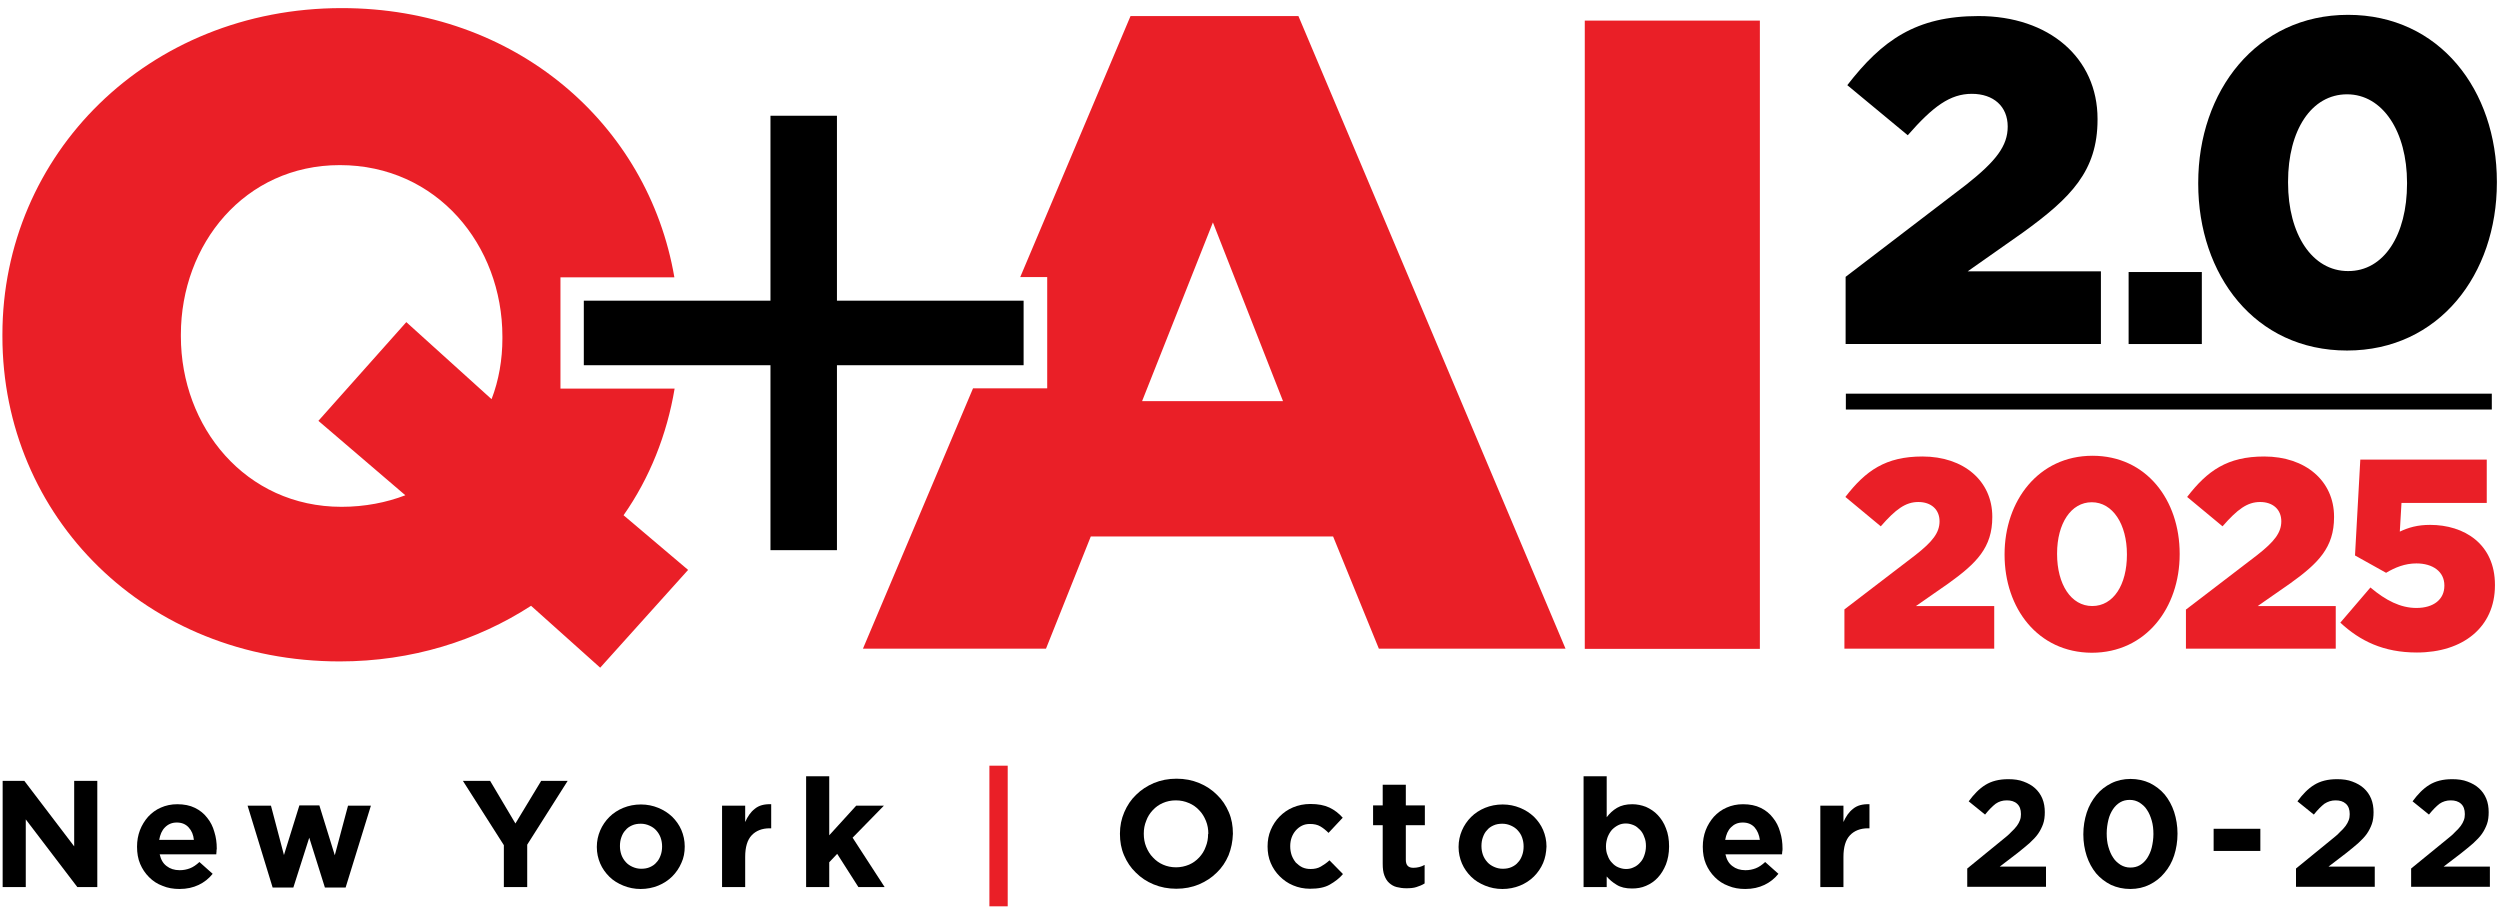
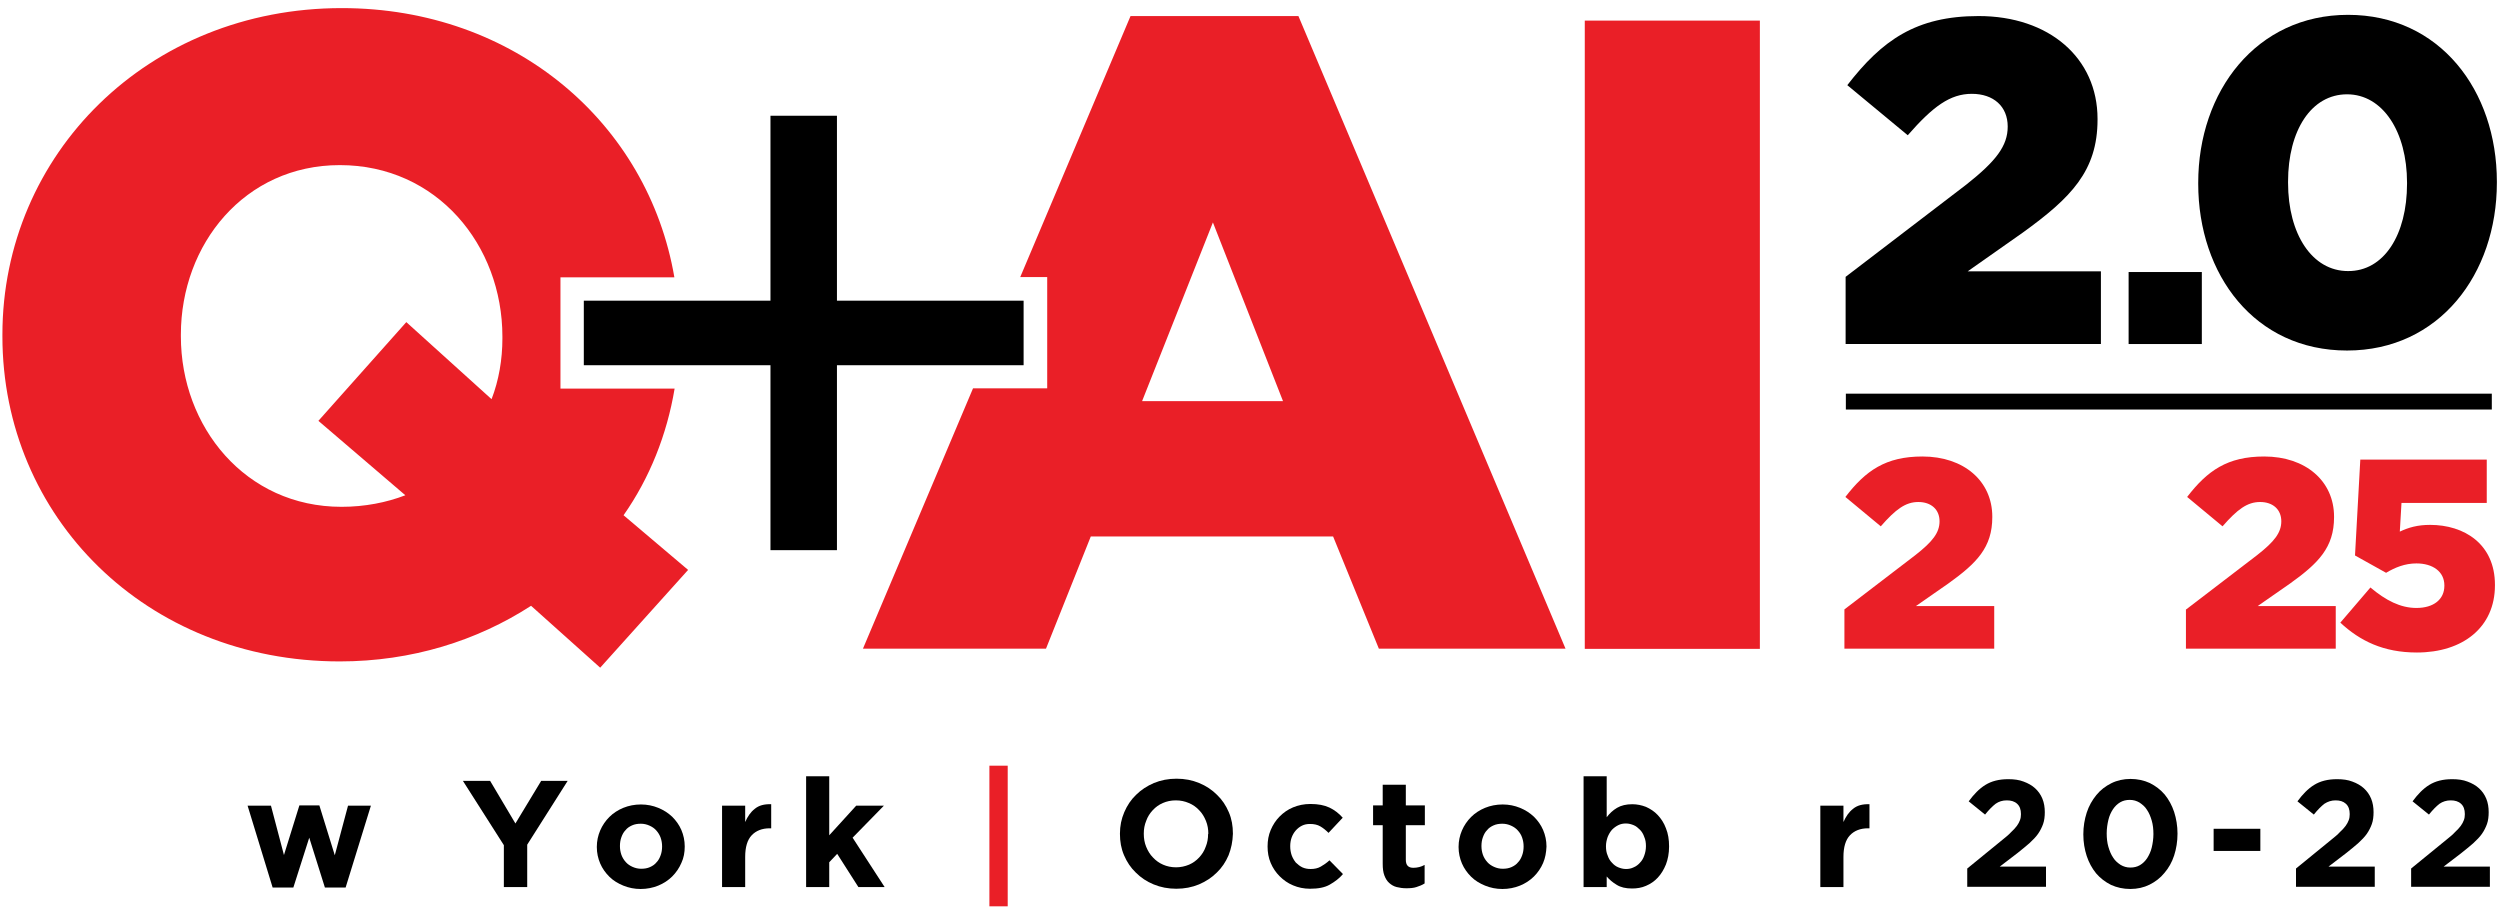
<svg xmlns="http://www.w3.org/2000/svg" width="312" height="114" viewBox="0 0 312 114" fill="none">
  <g clip-path="url(#clip0_13_153)">
    <path d="M219.632 2.574H197.78V80.982h21.852V2.574z" fill="#ea1f27" />
    <path d="M84.192 48.495H69.945V34.61H84.162C80.885 15.436 64.294 1.011 42.652 1.011 18.456 1.011.301 19.253.301 41.763v.21c0 22.54 17.914 40.572 42.111 40.572C51.369 82.545 59.544 79.961 66.277 75.603L74.904 83.327 85.875 71.125 77.82 64.303C81.066 59.675 83.23 54.265 84.192 48.495zM62.701 42.214C62.701 44.889 62.25 47.473 61.348 49.817L50.708 40.2 39.736 52.522l10.851 9.287C48.243 62.71 45.538 63.251 42.622 63.251c-11.993.0-20.049-9.978-20.049-21.278V41.763c0-11.3 7.965-21.157 19.838-21.157 12.113.0 20.289 9.978 20.289 21.398v.21z" fill="#ea1f27" />
    <path d="M141.091 2.003 127.325 34.58h3.366V48.465H121.434L107.697 80.952h22.844L136.132 66.948H166.37L172.081 80.952h23.295L162.042 2.003H141.091zM142.534 50.058 151.371 27.758 160.118 50.058H142.534z" fill="#ea1f27" />
    <path d="M96.155 14.445h8.296V37.525h23.295V45.58H104.451V68.66H96.155V45.58H72.86V37.525H96.155V14.445z" fill="#000" />
    <path d="M230.333 34.55l15.059-11.51C249.119 20.095 250.562 18.201 250.562 15.797c0-2.525-1.774-4.087-4.479-4.087s-4.839 1.563-7.995 5.169L230.543 10.628C234.872 5.038 239.11 2.003 246.925 2.003 255.732 2.003 261.773 7.232 261.773 14.835V14.925C261.773 21.357 258.437 24.693 252.456 29.02L245.572 33.859h16.622V42.935H230.333V34.55z" fill="#000" />
    <path d="M265.651 33.949h9.137v8.986h-9.137V33.949z" fill="#000" />
    <path d="M274.338 22.92V22.799c0-11.39 7.243-20.947 18.695-20.947 11.453.0 18.576 9.437 18.576 20.827V22.799C311.609 34.19 304.425 43.746 292.913 43.746s-18.575-9.437-18.575-20.827zm26.06.0V22.799C300.398 16.428 297.362 11.77 292.913 11.77 288.465 11.77 285.549 16.248 285.549 22.679V22.799C285.549 29.231 288.555 33.829 293.033 33.829 297.512 33.859 300.398 29.321 300.398 22.92z" fill="#000" />
    <path d="M230.183 76.054 239.02 69.292C241.214 67.579 242.055 66.467 242.055 65.054 242.055 63.582 241.003 62.65 239.41 62.65S236.585 63.552 234.721 65.685L230.303 62.019C232.828 58.743 235.323 56.97 239.921 56.97 245.091 56.97 248.638 60.035 248.638 64.483V64.543c0 3.787-1.954 5.74-5.47 8.265L239.11 75.633H248.879v5.319H230.183V76.054z" fill="#ea1f27" />
-     <path d="M250.171 69.232V69.171c0-6.672 4.238-12.292 10.971-12.292s10.881 5.53 10.881 12.232V69.171C272.023 75.843 267.815 81.463 261.052 81.463 254.319 81.433 250.171 75.903 250.171 69.232zm15.269.0V69.171C265.44 65.415 263.667 62.68 261.052 62.68 258.467 62.68 256.724 65.325 256.724 69.081V69.141C256.724 72.928 258.467 75.633 261.112 75.633 263.757 75.633 265.44 72.988 265.44 69.232z" fill="#ea1f27" />
    <path d="M272.835 76.054 281.672 69.292C283.866 67.579 284.707 66.467 284.707 65.054 284.707 63.582 283.655 62.65 282.062 62.65 280.469 62.65 279.237 63.552 277.373 65.685L272.955 62.019C275.48 58.743 277.975 56.97 282.573 56.97 287.743 56.97 291.29 60.035 291.29 64.483V64.543C291.29 68.33 289.336 70.284 285.82 72.808L281.762 75.633H291.501v5.319H272.805V76.054H272.835z" fill="#ea1f27" />
    <path d="M292.072 77.707 295.829 73.319C297.753 74.942 299.586 75.873 301.57 75.873 303.734 75.873 305.057 74.791 305.057 73.109V73.048C305.057 71.365 303.644 70.314 301.57 70.314 300.127 70.314 298.895 70.824 297.783 71.486L293.905 69.322 294.566 57.361h15.781V62.77H299.706L299.496 66.347C300.578 65.836 301.69 65.505 303.283 65.505 307.521 65.505 311.369 67.879 311.369 72.988V73.048C311.369 78.308 307.341 81.433 301.63 81.433 297.452 81.433 294.536 79.991 292.072 77.707z" fill="#ea1f27" />
    <path d="M310.978 49.126H230.363v1.984h80.615V49.126z" fill="#000" />
-     <path d="M9.649 110.705 3.216 102.26V110.705H.331V97.451H3.036L9.258 105.626V97.451H12.143V110.705H9.649z" fill="#000" />
-     <path d="M27.022 106.257C27.022 106.347 26.992 106.468 26.992 106.618H19.928C20.079 107.279 20.349 107.76 20.8 108.09 21.221 108.421 21.762 108.601 22.423 108.601 22.904 108.601 23.325 108.511 23.716 108.361 24.106 108.211 24.497 107.94 24.888 107.579L26.541 109.052C26.06 109.653 25.489 110.104 24.798 110.435 24.106 110.765 23.325 110.945 22.393 110.945 21.642 110.945 20.92 110.825 20.289 110.555 19.628 110.314 19.087 109.954 18.606 109.473 18.125 108.992 17.764 108.451 17.494 107.82 17.223 107.189 17.103 106.468 17.103 105.686V105.656C17.103 104.935 17.223 104.244 17.464 103.612 17.704 102.981 18.065 102.41 18.485 101.929 18.936 101.449 19.447 101.058 20.079 100.787 20.68 100.517 21.371 100.367 22.122 100.367 22.964 100.367 23.716 100.517 24.317 100.817 24.948 101.118 25.459 101.539 25.85 102.05 26.27 102.561 26.571 103.162 26.751 103.823 26.962 104.484 27.052 105.175 27.052 105.896V105.927C27.022 106.047 27.022 106.167 27.022 106.257zM23.535 103.252C23.175 102.861 22.694 102.651 22.062 102.651 21.461 102.651 20.98 102.861 20.59 103.252 20.199 103.642 19.988 104.153 19.868 104.815h4.328C24.136 104.183 23.926 103.673 23.535 103.252z" fill="#000" />
    <path d="M43.133 110.765H40.548l-1.954-6.221-1.984 6.221h-2.585l-3.126-10.218H33.815l1.623 6.161 1.924-6.191h2.495l1.924 6.221L43.434 100.547H46.289l-3.156 10.218z" fill="#000" />
    <path d="M65.796 105.416v5.289H62.881v-5.229l-5.11-8.024h3.397L64.324 102.771 67.54 97.451H70.846l-5.05 7.965z" fill="#000" />
    <path d="M85.034 107.7C84.763 108.331 84.372 108.902 83.891 109.383 83.41 109.864 82.809 110.254 82.148 110.525 81.487 110.795 80.735 110.946 79.954 110.946 79.172 110.946 78.451 110.795 77.79 110.525 77.128 110.254 76.527 109.894 76.046 109.413 75.565 108.932 75.174 108.391 74.904 107.76S74.483 106.438 74.483 105.716V105.686C74.483 104.965 74.633 104.274 74.904 103.643 75.174 103.011 75.565 102.44 76.046 101.96 76.527 101.479 77.128 101.088 77.79 100.818 78.451 100.547 79.202 100.397 79.984 100.397 80.765 100.397 81.487 100.547 82.148 100.818 82.809 101.088 83.38 101.449 83.891 101.93 84.372 102.41 84.763 102.951 85.034 103.582 85.304 104.214 85.454 104.905 85.454 105.626V105.656C85.454 106.377 85.334 107.069 85.034 107.7zm-2.405-2.074C82.629 105.235 82.569 104.905 82.448 104.544 82.328 104.214 82.148 103.913 81.907 103.643 81.667 103.372 81.397 103.192 81.066 103.042 80.735 102.891 80.374 102.801 79.984 102.801 79.563 102.801 79.202 102.861 78.872 103.011 78.541 103.162 78.27 103.342 78.06 103.613 77.82 103.853 77.669 104.154 77.549 104.484 77.429 104.815 77.369 105.175 77.369 105.566V105.596C77.369 105.987 77.429 106.317 77.549 106.678 77.669 107.009 77.85 107.309 78.09 107.58 78.331 107.85 78.601 108.03 78.932 108.181 79.262 108.331 79.623 108.421 80.014 108.421 80.435 108.421 80.795 108.361 81.126 108.211 81.457 108.06 81.727 107.88 81.938 107.61 82.178 107.369 82.328 107.069 82.448 106.738 82.569 106.407 82.629 106.047 82.629 105.656V105.626z" fill="#000" />
    <path d="M96.065 103.372C95.103 103.372 94.351 103.673 93.81 104.244S92.999 105.716 92.999 106.948V110.705H90.113V100.547H92.999v2.044C93.299 101.899 93.69 101.328 94.201 100.938 94.712 100.517 95.373 100.337 96.245 100.367v3.005H96.065z" fill="#000" />
    <path d="M107.126 110.705 104.481 106.558 103.489 107.61v3.095H100.603V96.881H103.489v7.363l3.366-3.697H110.312l-3.907 3.997 3.997 6.161h-3.276z" fill="#000" />
    <path d="M123.477 113.109V95.558h2.285V113.109h-2.285z" fill="#ea1f27" />
    <path d="M153.325 106.738C152.964 107.58 152.483 108.301 151.852 108.902 151.221 109.533 150.469 110.014 149.628 110.375 148.756 110.735 147.824 110.915 146.802 110.915 145.78 110.915 144.849 110.735 143.977 110.375 143.105 110.014 142.384 109.533 141.753 108.902 141.121 108.301 140.64 107.58 140.28 106.738 139.919 105.897 139.769 105.025 139.769 104.063V104.033C139.769 103.072 139.949 102.2 140.31 101.359 140.671 100.517 141.151 99.796 141.783 99.195 142.414 98.564 143.165 98.083 144.007 97.722 144.879 97.362 145.81 97.181 146.832 97.181 147.854 97.181 148.786 97.362 149.658 97.722 150.529 98.083 151.251 98.564 151.882 99.195 152.513 99.796 152.994 100.517 153.355 101.359 153.716 102.2 153.866 103.072 153.866 104.033V104.063C153.836 105.025 153.656 105.897 153.325 106.738zM150.8 104.063C150.8 103.492 150.71 102.951 150.499 102.44 150.289 101.93 150.019 101.479 149.658 101.118 149.297 100.727 148.876 100.427 148.365 100.217 147.884 100.006 147.343 99.886 146.742 99.886S145.6 100.006 145.119 100.217C144.638 100.427 144.217 100.727 143.857 101.118 143.496 101.509 143.225 101.93 143.045 102.44 142.835 102.951 142.745 103.462 142.745 104.033V104.063C142.745 104.634 142.835 105.175 143.045 105.686 143.256 106.197 143.526 106.648 143.887 107.009 144.247 107.399 144.668 107.7 145.149 107.91 145.63 108.121 146.171 108.241 146.772 108.241 147.343 108.241 147.884 108.121 148.395 107.91 148.876 107.7 149.297 107.399 149.658 107.009 150.019 106.618 150.289 106.197 150.469 105.686 150.68 105.175 150.77 104.664 150.77 104.093V104.063H150.8z" fill="#000" />
    <path d="M165.949 110.404C165.318 110.765 164.506 110.915 163.484 110.915 162.733 110.915 162.012 110.765 161.38 110.495 160.719 110.224 160.178 109.833 159.697 109.353 159.216 108.872 158.855 108.331 158.585 107.7 158.314 107.069 158.194 106.377 158.194 105.656V105.626C158.194 104.905 158.314 104.214 158.585 103.582 158.855 102.951 159.216 102.38 159.697 101.899 160.178 101.419 160.719 101.028 161.38 100.757 162.042 100.487 162.733 100.337 163.544 100.337 164.506 100.337 165.288 100.487 165.919 100.787 166.55 101.088 167.091 101.509 167.572 102.05l-1.773 1.893C165.468 103.612 165.138 103.342 164.777 103.132 164.416 102.921 163.995 102.831 163.484 102.831 163.124 102.831 162.793 102.891 162.492 103.041 162.192 103.192 161.951 103.372 161.711 103.643 161.501 103.883 161.32 104.183 161.2 104.514 161.08 104.845 161.02 105.205 161.02 105.596V105.626C161.02 106.017 161.08 106.377 161.2 106.738 161.32 107.069 161.501 107.369 161.711 107.64 161.951 107.88 162.222 108.09 162.523 108.241 162.853 108.391 163.184 108.451 163.575 108.451 164.055 108.451 164.476 108.361 164.837 108.15 165.198 107.94 165.558 107.7 165.919 107.369L167.602 109.082C167.151 109.623 166.58 110.044 165.949 110.404z" fill="#000" />
    <path d="M176.77 110.705C176.409 110.825 175.988 110.855 175.508 110.855 175.057 110.855 174.666 110.795 174.305 110.705 173.945 110.615 173.644 110.435 173.373 110.194 173.103 109.954 172.923 109.653 172.772 109.263 172.622 108.872 172.562 108.391 172.562 107.79V102.981H171.36v-2.464h1.202V97.933H175.447V100.517h2.375v2.464h-2.375v4.328C175.447 107.97 175.748 108.301 176.379 108.301 176.89 108.301 177.371 108.181 177.792 107.94V110.254C177.461 110.465 177.131 110.585 176.77 110.705z" fill="#000" />
    <path d="M192.58 107.7C192.31 108.331 191.919 108.902 191.438 109.383 190.957 109.864 190.356 110.254 189.695 110.525 189.033 110.795 188.282 110.946 187.501 110.946 186.719 110.946 185.998 110.795 185.336 110.525 184.675 110.254 184.074 109.894 183.593 109.413 183.112 108.932 182.721 108.391 182.451 107.76 182.18 107.129 182.03 106.438 182.03 105.716V105.686C182.03 104.965 182.18 104.274 182.451 103.643 182.721 103.011 183.112 102.44 183.593 101.96 184.074 101.479 184.675 101.088 185.336 100.818 185.998 100.547 186.749 100.397 187.531 100.397 188.312 100.397 189.033 100.547 189.695 100.818 190.356 101.088 190.927 101.449 191.438 101.93 191.919 102.41 192.31 102.951 192.58 103.582 192.851 104.214 193.001 104.905 193.001 105.626V105.656C192.971 106.377 192.851 107.069 192.58 107.7zM190.146 105.626C190.146 105.235 190.086 104.905 189.965 104.544 189.845 104.184 189.665 103.913 189.424 103.643 189.184 103.372 188.913 103.192 188.583 103.042 188.252 102.891 187.891 102.801 187.501 102.801 187.08 102.801 186.719 102.861 186.388 103.011 186.058 103.162 185.787 103.342 185.577 103.613 185.336 103.853 185.186 104.154 185.066 104.484 184.946 104.815 184.886 105.175 184.886 105.566V105.596C184.886 105.987 184.946 106.317 185.066 106.678 185.186 107.009 185.366 107.309 185.607 107.58 185.847 107.85 186.118 108.03 186.449 108.181 186.779 108.331 187.14 108.421 187.531 108.421 187.951 108.421 188.312 108.361 188.643 108.211 188.973 108.06 189.244 107.88 189.454 107.61 189.695 107.369 189.845 107.069 189.965 106.738 190.086 106.407 190.146 106.047 190.146 105.656V105.626z" fill="#000" />
    <path d="M207.91 107.88C207.639 108.541 207.309 109.082 206.888 109.533 206.467 109.984 205.986 110.314 205.415 110.555 204.874 110.795 204.273 110.885 203.672 110.885 202.89 110.885 202.259 110.735 201.778 110.435 201.267 110.134 200.846 109.773 200.516 109.383v1.322H197.63V96.881h2.886V101.99C200.876 101.509 201.297 101.118 201.808 100.818 202.319 100.517 202.95 100.367 203.702 100.367 204.303 100.367 204.874 100.487 205.415 100.697 205.956 100.938 206.467 101.268 206.888 101.719 207.309 102.17 207.669 102.711 207.91 103.372 208.18 104.033 208.301 104.785 208.301 105.626V105.656C208.301 106.498 208.15 107.249 207.91 107.88zM205.415 105.596C205.415 105.175 205.355 104.785 205.205 104.454 205.084 104.093 204.904 103.793 204.664 103.552 204.423 103.312 204.183 103.102 203.882 102.981 203.582 102.861 203.281 102.771 202.92 102.771 202.56 102.771 202.259 102.831 201.958 102.981 201.658 103.132 201.417 103.312 201.177 103.552 200.966 103.793 200.786 104.093 200.636 104.454 200.516 104.815 200.425 105.175 200.425 105.596V105.626C200.425 106.047 200.486 106.438 200.636 106.768 200.756 107.129 200.936 107.429 201.177 107.67 201.387 107.91 201.658 108.121 201.958 108.241 202.259 108.361 202.56 108.451 202.92 108.451 203.281 108.451 203.582 108.391 203.882 108.241 204.183 108.121 204.453 107.91 204.664 107.67 204.904 107.429 205.084 107.129 205.205 106.768 205.325 106.438 205.415 106.047 205.415 105.596z" fill="#000" />
-     <path d="M222.428 106.257C222.428 106.347 222.398 106.468 222.398 106.618H215.334C215.484 107.279 215.755 107.76 216.206 108.09 216.627 108.421 217.168 108.601 217.829 108.601 218.31 108.601 218.731 108.511 219.121 108.361 219.512 108.211 219.903 107.94 220.294 107.579L221.947 109.052C221.466 109.653 220.895 110.104 220.203 110.435 219.512 110.765 218.731 110.945 217.799 110.945 217.047 110.945 216.326 110.825 215.695 110.555 215.034 110.314 214.492 109.954 214.012 109.473 213.531 108.992 213.17 108.451 212.899 107.82 212.629 107.189 212.509 106.468 212.509 105.686V105.656C212.509 104.935 212.629 104.244 212.869 103.612 213.11 102.981 213.471 102.41 213.891 101.929 214.342 101.449 214.853 101.058 215.484 100.787 216.086 100.517 216.777 100.367 217.528 100.367 218.37 100.367 219.121 100.517 219.723 100.817 220.354 101.118 220.865 101.539 221.255 102.05 221.676 102.561 221.977 103.162 222.157 103.823 222.368 104.484 222.458 105.175 222.458 105.896V105.927C222.458 106.047 222.458 106.167 222.428 106.257zM218.971 103.252C218.61 102.861 218.129 102.651 217.498 102.651S216.416 102.861 216.025 103.252C215.635 103.642 215.424 104.153 215.304 104.815h4.328C219.542 104.183 219.332 103.673 218.971 103.252z" fill="#000" />
    <path d="M233.128 103.372C232.166 103.372 231.415 103.673 230.874 104.244S230.062 105.716 230.062 106.948V110.705H227.177V100.547H230.062v2.044C230.363 101.899 230.754 101.328 231.265 100.938 231.776 100.517 232.437 100.337 233.309 100.367v3.005H233.128z" fill="#000" />
    <path d="M249.059 100.307C248.668 100.607 248.217 101.058 247.736 101.659L245.693 100.006C246.023 99.555 246.354 99.165 246.684 98.834 247.015 98.504 247.376 98.203 247.766 97.963 248.157 97.722 248.578 97.542 249.059 97.421 249.54 97.301 250.051 97.241 250.652 97.241 251.373 97.241 252.005 97.331 252.546 97.542 253.117 97.752 253.598 98.023 253.988 98.383 254.379 98.744 254.68 99.165 254.89 99.675 255.101 100.186 255.191 100.757 255.191 101.359 255.191 101.899 255.131 102.41 254.98 102.831 254.83 103.252 254.62 103.673 254.349 104.063 254.079 104.454 253.688 104.845 253.267 105.235 252.816 105.626 252.305 106.047 251.734 106.498L249.57 108.151H255.341v2.524H245.512V108.391L249.931 104.785C250.351 104.454 250.712 104.153 250.983 103.853 251.283 103.582 251.524 103.312 251.704 103.072 251.884 102.831 252.005 102.591 252.095 102.35 252.185 102.11 252.215 101.869 252.215 101.599 252.215 101.028 252.065 100.607 251.734 100.307 251.403 100.006 250.983 99.886 250.442 99.886S249.45 100.036 249.059 100.307z" fill="#000" />
    <path d="M271.332 106.768C271.061 107.61 270.64 108.331 270.129 108.932 269.619 109.563 268.987 110.044 268.266 110.405 267.545 110.765 266.733 110.945 265.861 110.945 264.99 110.945 264.178 110.765 263.457 110.435 262.735 110.074 262.104 109.593 261.593 108.992 261.082 108.361 260.691 107.64 260.421 106.828 260.15 105.987 260 105.115 260 104.123 260 103.162 260.15 102.26 260.421 101.419 260.691 100.577 261.112 99.856 261.623 99.225 262.134 98.594 262.765 98.113 263.487 97.752 264.208 97.391 265.02 97.211 265.891 97.211 266.763 97.211 267.575 97.391 268.296 97.722 269.017 98.083 269.649 98.564 270.16 99.165 270.671 99.796 271.061 100.517 271.332 101.328 271.602 102.17 271.753 103.072 271.753 104.033 271.753 105.025 271.602 105.927 271.332 106.768zM268.536 102.41C268.386 101.899 268.206 101.449 267.935 101.058 267.695 100.667 267.364 100.397 267.003 100.156 266.643 99.946 266.252 99.826 265.801 99.826 265.35 99.826 264.96 99.916 264.599 100.126 264.238 100.337 263.938 100.637 263.697 100.998 263.457 101.359 263.246 101.809 263.126 102.32 263.006 102.831 262.916 103.402 262.916 104.003S262.976 105.175 263.126 105.686C263.276 106.197 263.457 106.648 263.727 107.039 263.968 107.429 264.298 107.7 264.659 107.94 265.02 108.151 265.41 108.271 265.861 108.271 266.312 108.271 266.703 108.181 267.064 107.97 267.424 107.76 267.725 107.459 267.965 107.099 268.206 106.708 268.416 106.287 268.536 105.776 268.657 105.265 268.747 104.694 268.747 104.093S268.687 102.921 268.536 102.41z" fill="#000" />
    <path d="M276.261 106.197v-2.765H282.092v2.765H276.261z" fill="#000" />
    <path d="M290.088 100.307C289.697 100.607 289.246 101.058 288.765 101.659L286.721 100.006C287.052 99.555 287.383 99.165 287.713 98.834 288.044 98.504 288.405 98.203 288.795 97.963 289.186 97.722 289.607 97.542 290.088 97.421 290.569 97.301 291.08 97.241 291.681 97.241 292.402 97.241 293.034 97.331 293.575 97.542 294.146 97.752 294.627 98.023 295.017 98.383 295.408 98.744 295.709 99.165 295.919 99.675 296.129 100.186 296.22 100.757 296.22 101.359 296.22 101.899 296.16 102.41 296.009 102.831 295.859 103.252 295.649 103.673 295.378 104.063 295.107 104.454 294.717 104.845 294.296 105.235 293.845 105.626 293.334 106.047 292.763 106.498L290.599 108.151H296.37v2.524H286.541V108.391L290.96 104.785C291.38 104.454 291.741 104.153 292.012 103.853 292.312 103.582 292.553 103.312 292.733 103.072 292.913 102.831 293.034 102.591 293.124 102.35 293.214 102.11 293.244 101.869 293.244 101.599 293.244 101.028 293.094 100.607 292.763 100.307 292.432 100.006 292.012 99.886 291.471 99.886 290.96 99.886 290.509 100.036 290.088 100.307z" fill="#000" />
    <path d="M304.456 100.307C304.065 100.607 303.614 101.058 303.133 101.659L301.089 100.006C301.42 99.555 301.75 99.165 302.081 98.834 302.412 98.504 302.772 98.203 303.163 97.963 303.554 97.722 303.975 97.542 304.456 97.421 304.936 97.301 305.447 97.241 306.049 97.241 306.77 97.241 307.401 97.331 307.942 97.542 308.513 97.752 308.994 98.023 309.385 98.383 309.776 98.744 310.076 99.165 310.287 99.675 310.497 100.186 310.587 100.757 310.587 101.359 310.587 101.899 310.527 102.41 310.377 102.831 310.227 103.252 310.016 103.673 309.746 104.063 309.475 104.454 309.084 104.845 308.664 105.235 308.213 105.626 307.702 106.047 307.131 106.498L304.966 108.151H310.738v2.524H300.909V108.391L305.327 104.785C305.748 104.454 306.109 104.153 306.379 103.853 306.68 103.582 306.92 103.312 307.101 103.072 307.281 102.831 307.401 102.591 307.491 102.35 307.582 102.11 307.612 101.869 307.612 101.599 307.612 101.028 307.461 100.607 307.131 100.307 306.8 100.006 306.379 99.886 305.838 99.886 305.327 99.886 304.846 100.036 304.456 100.307z" fill="#000" />
  </g>
  <defs>
    <clipPath id="clip0_13_153">
      <rect width="312" height="113" fill="#fff" transform="translate(0 0.5)" />
    </clipPath>
  </defs>
</svg>